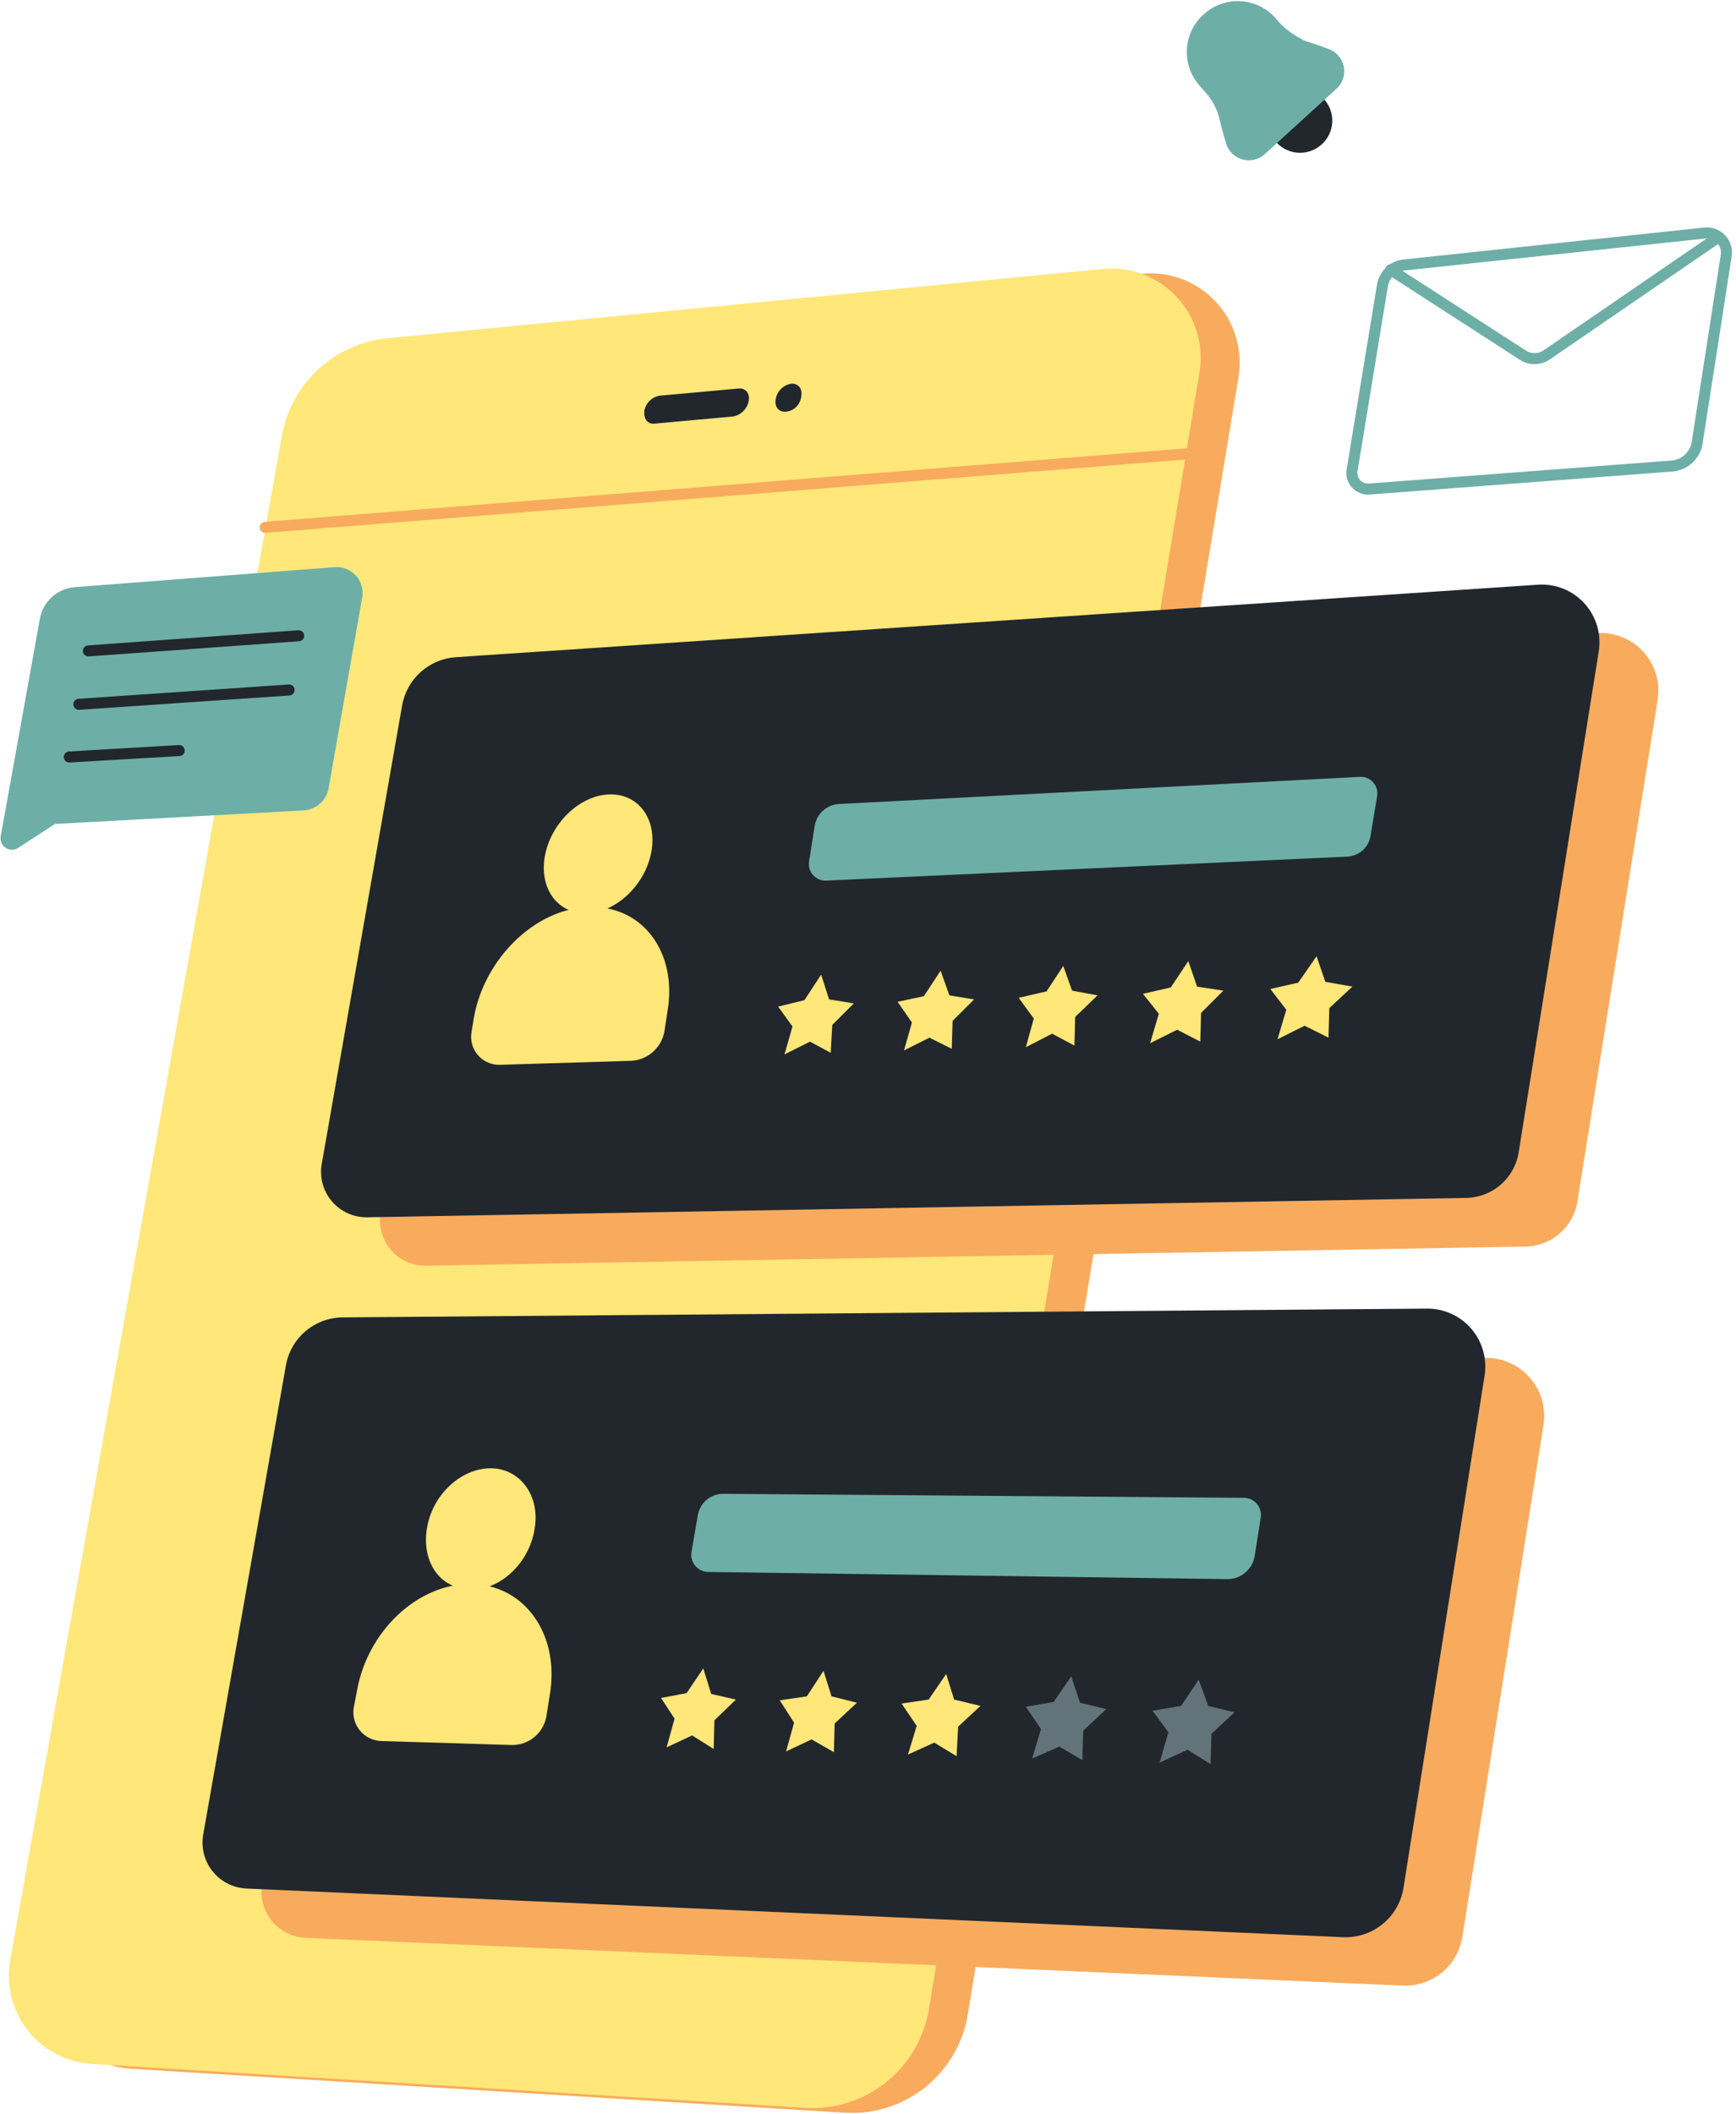
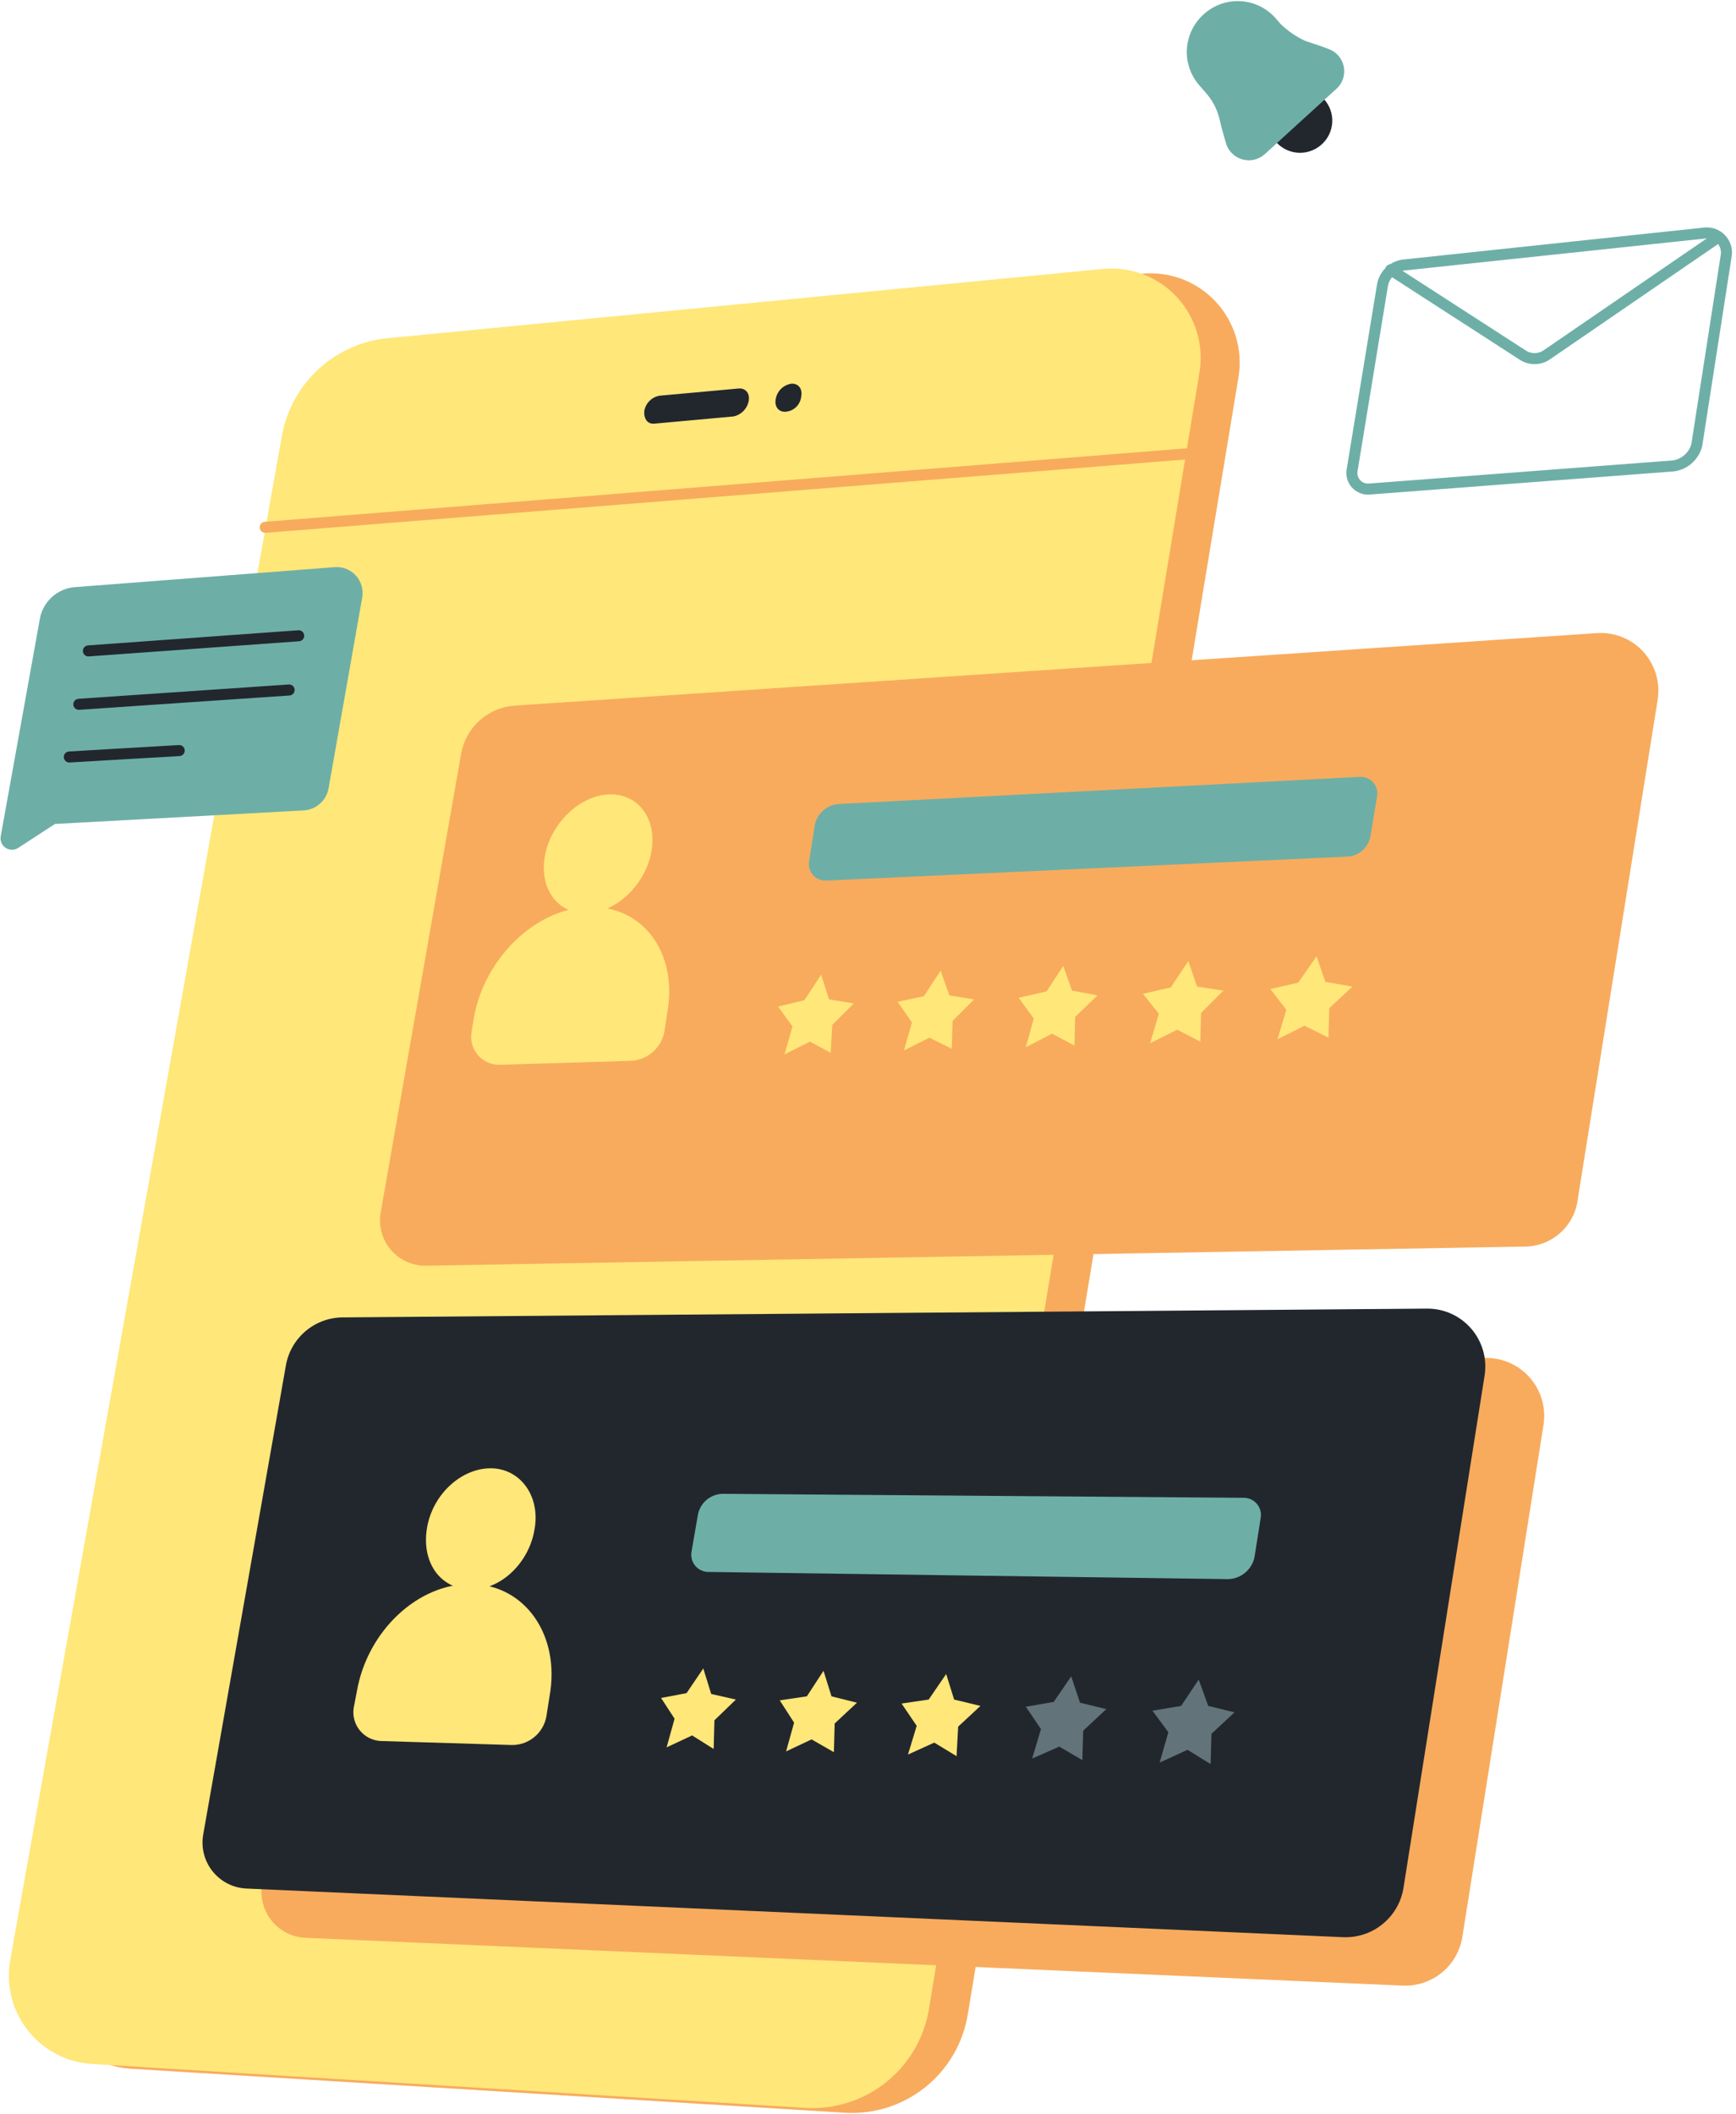
<svg xmlns="http://www.w3.org/2000/svg" width="409" height="498" viewBox="0 0 409 498" fill="none">
  <path d="M198.909 497.698L30.971 487.346C28.016 487.185 25.129 486.395 22.504 485.028C19.878 483.661 17.574 481.75 15.744 479.421C13.915 477.091 12.603 474.399 11.896 471.522C11.189 468.645 11.103 465.65 11.644 462.737L75.635 103.74C76.725 97.758 79.722 92.292 84.177 88.16C88.633 84.028 94.306 81.454 100.347 80.823L269.039 64.482C272.243 64.171 275.476 64.602 278.488 65.741C281.5 66.881 284.209 68.698 286.408 71.052C288.606 73.407 290.235 76.236 291.168 79.321C292.1 82.406 292.312 85.664 291.787 88.844L228.056 474.26C227.007 481.109 223.431 487.315 218.035 491.654C212.639 495.993 205.815 498.149 198.909 497.698Z" fill="#F8AB5D" />
  <path d="M189.713 496.552L21.763 486.214C18.808 486.052 15.921 485.262 13.295 483.895C10.669 482.529 8.365 480.617 6.536 478.288C4.707 475.959 3.395 473.266 2.688 470.389C1.981 467.512 1.895 464.517 2.435 461.604L66.426 102.607C67.516 96.625 70.513 91.159 74.969 87.027C79.424 82.895 85.098 80.321 91.138 79.69L259.882 63.349C263.089 63.045 266.324 63.483 269.335 64.63C272.346 65.777 275.053 67.601 277.248 69.962C279.443 72.322 281.066 75.157 281.993 78.246C282.919 81.335 283.124 84.595 282.591 87.776L218.86 473.258C217.746 480.065 214.148 486.215 208.763 490.519C203.379 494.822 196.59 496.972 189.713 496.552Z" fill="#FFE779" />
  <path d="M358.964 293.661L100.386 298.167C98.809 298.193 97.245 297.87 95.808 297.22C94.37 296.57 93.095 295.609 92.072 294.406C91.05 293.203 90.307 291.789 89.896 290.264C89.485 288.74 89.416 287.143 89.695 285.589L108.645 177.516C109.185 174.536 110.691 171.817 112.929 169.779C115.167 167.741 118.013 166.497 121.027 166.24L376.224 149.143C378.267 149.006 380.314 149.333 382.213 150.099C384.112 150.866 385.813 152.053 387.189 153.571C388.565 155.088 389.58 156.898 390.159 158.864C390.738 160.83 390.865 162.902 390.531 164.925L371.737 282.385C371.391 285.519 369.89 288.411 367.528 290.496C365.167 292.581 362.113 293.71 358.964 293.661Z" fill="#F8AB5D" />
  <path d="M330.442 467.75L71.863 456.487C70.342 456.404 68.856 456.002 67.5 455.307C66.145 454.612 64.95 453.639 63.995 452.451C63.039 451.264 62.344 449.889 61.954 448.415C61.564 446.941 61.488 445.401 61.731 443.896L81.241 333.219C81.801 330.082 83.439 327.239 85.871 325.183C88.303 323.126 91.376 321.985 94.559 321.956L350.133 319.885C352.107 319.88 354.059 320.304 355.853 321.127C357.648 321.951 359.242 323.154 360.527 324.654C361.812 326.155 362.756 327.916 363.295 329.818C363.833 331.719 363.953 333.714 363.647 335.667L344.501 456.461C343.935 459.735 342.193 462.688 339.604 464.767C337.015 466.846 333.757 467.907 330.442 467.75Z" fill="#F8AB5D" />
  <path d="M62.486 124.221L279.405 106.93" stroke="#F8AB5D" stroke-width="2.6" stroke-linecap="round" stroke-linejoin="round" />
  <path d="M172.818 98.102L154.245 99.794C152.554 99.99 151.644 98.674 151.8 96.786C151.959 95.898 152.385 95.081 153.022 94.443C153.659 93.805 154.477 93.378 155.364 93.219L173.95 91.526C175.64 91.344 176.759 92.659 176.382 94.534C176.198 95.411 175.764 96.216 175.131 96.849C174.498 97.483 173.694 97.918 172.818 98.102Z" fill="#22272E" />
  <path d="M185.2 96.982C183.509 97.164 182.391 95.849 182.768 93.974C182.923 93.085 183.349 92.265 183.986 91.626C184.624 90.988 185.443 90.562 186.332 90.406C188.022 90.211 189.141 91.526 188.764 93.414C188.672 94.329 188.267 95.184 187.618 95.835C186.968 96.485 186.114 96.89 185.2 96.982Z" fill="#22272E" />
  <path d="M394.237 109.755L322.703 115.198C322.112 115.262 321.514 115.186 320.957 114.976C320.401 114.767 319.901 114.429 319.499 113.991C319.096 113.552 318.802 113.026 318.64 112.453C318.479 111.88 318.453 111.277 318.567 110.693L325.694 67.294C325.89 66.015 326.509 64.838 327.453 63.953C328.396 63.068 329.609 62.525 330.897 62.411L401.638 54.898C402.334 54.823 403.038 54.907 403.697 55.144C404.355 55.382 404.951 55.766 405.44 56.267C405.929 56.769 406.297 57.375 406.517 58.041C406.737 58.706 406.803 59.412 406.711 60.107L399.765 104.82C399.442 106.102 398.742 107.256 397.757 108.136C396.772 109.016 395.546 109.58 394.237 109.755V109.755Z" stroke="#6DAFA7" stroke-width="2.6" stroke-linecap="round" stroke-linejoin="round" />
  <path d="M327.632 63.544L358.73 83.635C359.563 84.19 360.54 84.485 361.54 84.485C362.539 84.485 363.517 84.19 364.349 83.635L404.89 55.836" stroke="#6DAFA7" stroke-width="2.6" stroke-linecap="round" stroke-linejoin="round" />
  <path d="M71.681 190.901L12.944 194.104L4.308 199.729C3.862 200.026 3.338 200.183 2.802 200.18C2.266 200.177 1.744 200.014 1.301 199.712C0.858 199.41 0.516 198.983 0.317 198.485C0.118 197.987 0.072 197.441 0.185 196.917L9.381 145.823C9.73 143.831 10.73 142.011 12.226 140.651C13.721 139.291 15.626 138.467 17.64 138.31L78.769 133.609C79.703 133.523 80.644 133.654 81.519 133.991C82.394 134.328 83.18 134.862 83.815 135.552C84.45 136.242 84.918 137.07 85.182 137.97C85.446 138.871 85.499 139.82 85.338 140.745L77.456 185.458C77.254 186.887 76.572 188.205 75.522 189.194C74.472 190.183 73.118 190.785 71.681 190.901Z" fill="#6DAFA7" />
  <path d="M20.826 153.336L70.367 149.768" stroke="#22272E" stroke-width="2.6" stroke-linecap="round" stroke-linejoin="round" />
  <path d="M18.576 165.914L68.117 162.542" stroke="#22272E" stroke-width="2.6" stroke-linecap="round" stroke-linejoin="round" />
  <path d="M16.326 178.323L42.222 176.812" stroke="#22272E" stroke-width="2.6" stroke-linecap="round" stroke-linejoin="round" />
-   <path d="M345.074 282.203L86.508 286.76C84.931 286.787 83.367 286.463 81.929 285.813C80.491 285.163 79.215 284.202 78.192 283C77.168 281.798 76.424 280.383 76.011 278.859C75.598 277.334 75.527 275.737 75.804 274.182L94.754 166.109C95.295 163.127 96.803 160.407 99.043 158.369C101.284 156.33 104.133 155.088 107.149 154.833L362.346 137.737C364.389 137.6 366.436 137.926 368.335 138.693C370.234 139.46 371.935 140.646 373.311 142.164C374.687 143.682 375.703 145.492 376.281 147.458C376.86 149.424 376.987 151.496 376.653 153.518L357.885 270.927C357.51 274.056 355.996 276.936 353.632 279.017C351.268 281.097 348.221 282.232 345.074 282.203Z" fill="#22272E" />
  <path d="M153.491 200.484C152.19 208.193 145.427 214.807 138.481 215.133C131.536 215.458 127.036 209.508 128.349 201.799C129.663 194.091 136.413 187.477 143.359 187.151C150.304 186.826 154.804 192.789 153.491 200.484Z" fill="#FFE779" />
  <path d="M148.613 249.898L117.84 250.836C116.859 250.876 115.882 250.695 114.98 250.307C114.077 249.92 113.273 249.335 112.626 248.596C111.979 247.857 111.505 246.982 111.239 246.036C110.973 245.09 110.922 244.096 111.09 243.128L111.649 239.742C114.082 225.849 126.099 214.013 138.663 213.7C151.241 213.141 159.682 224.221 157.249 238.31L156.495 243.193C156.115 245.029 155.133 246.686 153.705 247.901C152.277 249.116 150.485 249.819 148.613 249.898Z" fill="#FFE779" />
  <path d="M317.305 201.799L194.773 207.437C194.168 207.485 193.561 207.391 192.999 207.162C192.437 206.933 191.936 206.577 191.536 206.121C191.135 205.664 190.847 205.121 190.693 204.534C190.539 203.946 190.525 203.331 190.65 202.737L191.95 194.469C192.193 193.118 192.878 191.886 193.898 190.969C194.918 190.051 196.214 189.501 197.582 189.404L320.297 183.01C320.901 182.963 321.509 183.057 322.071 183.286C322.632 183.514 323.133 183.871 323.534 184.327C323.934 184.783 324.222 185.327 324.376 185.914C324.53 186.502 324.545 187.117 324.42 187.711L322.924 196.734C322.742 198.11 322.076 199.375 321.047 200.303C320.017 201.231 318.69 201.762 317.305 201.799Z" fill="#6DAFA7" />
  <path d="M193.459 229.599L195.332 235.432L201.159 236.37L196.086 241.435L195.709 248.01L190.832 245.38L184.823 248.388L186.709 241.813L183.327 237.125L189.518 235.615L193.459 229.599Z" fill="#FFE779" />
  <path d="M221.605 228.661L223.673 234.482L229.487 235.432L224.427 240.497L224.232 247.073L218.977 244.443L212.982 247.451L214.854 240.875L211.473 235.992L217.664 234.677L221.605 228.661Z" fill="#FFE779" />
  <path d="M250.505 227.542L252.573 233.362L258.569 234.482L253.314 239.56L253.132 246.318L247.877 243.505L241.686 246.695L243.559 239.937L239.996 235.055L246.564 233.544L250.505 227.542Z" fill="#FFE779" />
  <path d="M279.964 226.409L282.032 232.424L288.223 233.362L282.968 238.622L282.786 245.38L277.337 242.568L270.964 245.758L273.019 238.805L269.273 234.117L275.841 232.607L279.964 226.409Z" fill="#FFE779" />
  <path d="M310.178 225.276L312.246 231.292L318.619 232.424L313.182 237.49L312.987 244.443L307.355 241.63L300.982 244.82L303.05 237.867L299.291 232.984L305.86 231.487L310.178 225.276Z" fill="#FFE779" />
  <path d="M316.369 456.344L57.985 444.885C56.463 444.807 54.974 444.407 53.617 443.713C52.259 443.019 51.063 442.046 50.107 440.858C49.151 439.67 48.456 438.292 48.068 436.817C47.679 435.341 47.606 433.8 47.853 432.294L67.363 321.617C67.923 318.479 69.561 315.635 71.992 313.576C74.424 311.517 77.497 310.373 80.681 310.341L336.255 308.271C338.23 308.263 340.183 308.686 341.978 309.508C343.774 310.331 345.37 311.534 346.655 313.035C347.94 314.536 348.884 316.299 349.422 318.201C349.96 320.103 350.078 322.1 349.769 324.052L330.637 444.885C330.063 448.209 328.296 451.207 325.669 453.318C323.041 455.428 319.734 456.504 316.369 456.344Z" fill="#22272E" />
  <path d="M125.917 360.354C124.617 368.245 117.853 374.677 110.726 374.443C103.598 374.208 99.28 367.932 100.594 359.977C101.908 352.021 108.658 345.888 115.603 345.888C122.549 345.888 127.413 352.464 125.917 360.354Z" fill="#FFE779" />
  <path d="M120.468 411.07L89.695 410.133C88.755 410.086 87.836 409.843 86.995 409.422C86.154 409 85.41 408.408 84.81 407.684C84.209 406.959 83.766 406.117 83.507 405.212C83.249 404.307 83.181 403.357 83.309 402.424L84.063 398.518C86.508 384.195 98.513 372.958 111.09 373.154C123.654 373.336 132.095 385.172 129.468 399.638L128.727 404.339C128.384 406.265 127.362 408.005 125.846 409.241C124.33 410.476 122.422 411.125 120.468 411.07Z" fill="#FFE779" />
  <path d="M289.355 371.995L166.809 370.302C166.232 370.289 165.664 370.152 165.144 369.901C164.624 369.65 164.164 369.29 163.794 368.846C163.424 368.402 163.154 367.884 163.001 367.326C162.848 366.769 162.816 366.185 162.907 365.615L164.403 356.969C164.636 355.545 165.37 354.252 166.472 353.324C167.574 352.395 168.971 351.891 170.412 351.904L293.126 352.841C293.704 352.854 294.271 352.991 294.791 353.242C295.312 353.493 295.772 353.853 296.141 354.297C296.511 354.741 296.782 355.259 296.934 355.817C297.087 356.374 297.119 356.958 297.028 357.529L295.533 366.93C295.212 368.342 294.43 369.606 293.312 370.523C292.193 371.441 290.8 371.958 289.355 371.995Z" fill="#6DAFA7" />
  <path d="M165.691 393.036L167.563 399.052L173.377 400.367L168.318 405.25L168.136 412.008L163.063 408.818L157.054 411.63L158.927 404.872L155.741 399.99L161.75 398.857L165.691 393.036Z" fill="#FFE779" />
  <path d="M194.018 393.596L195.904 399.612L201.9 401.109L196.646 406.005L196.464 412.763L191.209 409.755L185.2 412.581L187.086 405.81L183.704 400.549L190.09 399.612L194.018 393.596Z" fill="#FFE779" />
-   <path d="M222.918 394.352L224.791 400.367L230.995 401.865L225.741 406.747L225.364 413.701L220.109 410.51L213.918 413.323L215.973 406.565L212.409 401.305L218.795 400.367L222.918 394.352Z" fill="#FFE779" />
+   <path d="M222.918 394.352L224.791 400.367L230.995 401.865L225.741 406.747L225.364 413.701L220.109 410.51L213.918 413.323L215.973 406.565L212.409 401.305L218.795 400.367L222.918 394.352" fill="#FFE779" />
  <path d="M252.378 394.911L254.446 401.109L260.637 402.62L255.2 407.698L255.005 414.638L249.568 411.448L243.182 414.26L245.25 407.32L241.687 402.06L248.255 400.927L252.378 394.911Z" fill="#63737A" />
  <path d="M282.409 395.667L284.659 401.865L290.85 403.375L285.414 408.44L285.219 415.576L279.782 412.203L273.214 415.211L275.269 408.063L271.523 402.997L278.273 401.865L282.409 395.667Z" fill="#63737A" />
  <path d="M311.908 23.336C310.905 22.224 309.595 21.435 308.145 21.068C306.694 20.701 305.167 20.772 303.757 21.273C302.347 21.774 301.117 22.683 300.222 23.884C299.327 25.084 298.808 26.523 298.73 28.019C298.652 29.515 299.019 31.001 299.783 32.288C300.548 33.576 301.677 34.608 303.027 35.253C304.378 35.899 305.889 36.129 307.37 35.915C308.851 35.702 310.235 35.053 311.348 34.052C312.097 33.391 312.706 32.587 313.14 31.687C313.574 30.787 313.824 29.809 313.876 28.812C313.928 27.814 313.781 26.815 313.443 25.875C313.105 24.935 312.583 24.072 311.908 23.336Z" fill="#22272E" />
  <path d="M301.737 5.68L300.436 4.182C299.38 3.013 298.103 2.066 296.679 1.394C295.255 0.723 293.712 0.341 292.139 0.271C290.567 0.201 288.996 0.443 287.518 0.985C286.04 1.527 284.683 2.357 283.528 3.427C282.36 4.484 281.413 5.763 280.742 7.189C280.072 8.615 279.691 10.161 279.622 11.735C279.553 13.31 279.797 14.883 280.341 16.363C280.884 17.842 281.715 19.199 282.786 20.354L284.087 21.865C285.615 23.581 286.708 25.639 287.274 27.867C287.651 29.56 288.21 31.63 288.769 33.505C289.005 34.445 289.478 35.307 290.144 36.01C290.81 36.712 291.646 37.231 292.571 37.515C293.496 37.799 294.478 37.84 295.423 37.632C296.368 37.425 297.244 36.976 297.965 36.331L306.406 28.622L314.86 20.927C315.578 20.28 316.116 19.456 316.419 18.538C316.723 17.619 316.783 16.637 316.593 15.689C316.402 14.74 315.969 13.857 315.334 13.127C314.7 12.398 313.886 11.846 312.974 11.526C311.101 10.784 309.228 10.224 307.538 9.651C305.398 8.658 303.437 7.316 301.737 5.68Z" fill="#6DAFA7" />
</svg>